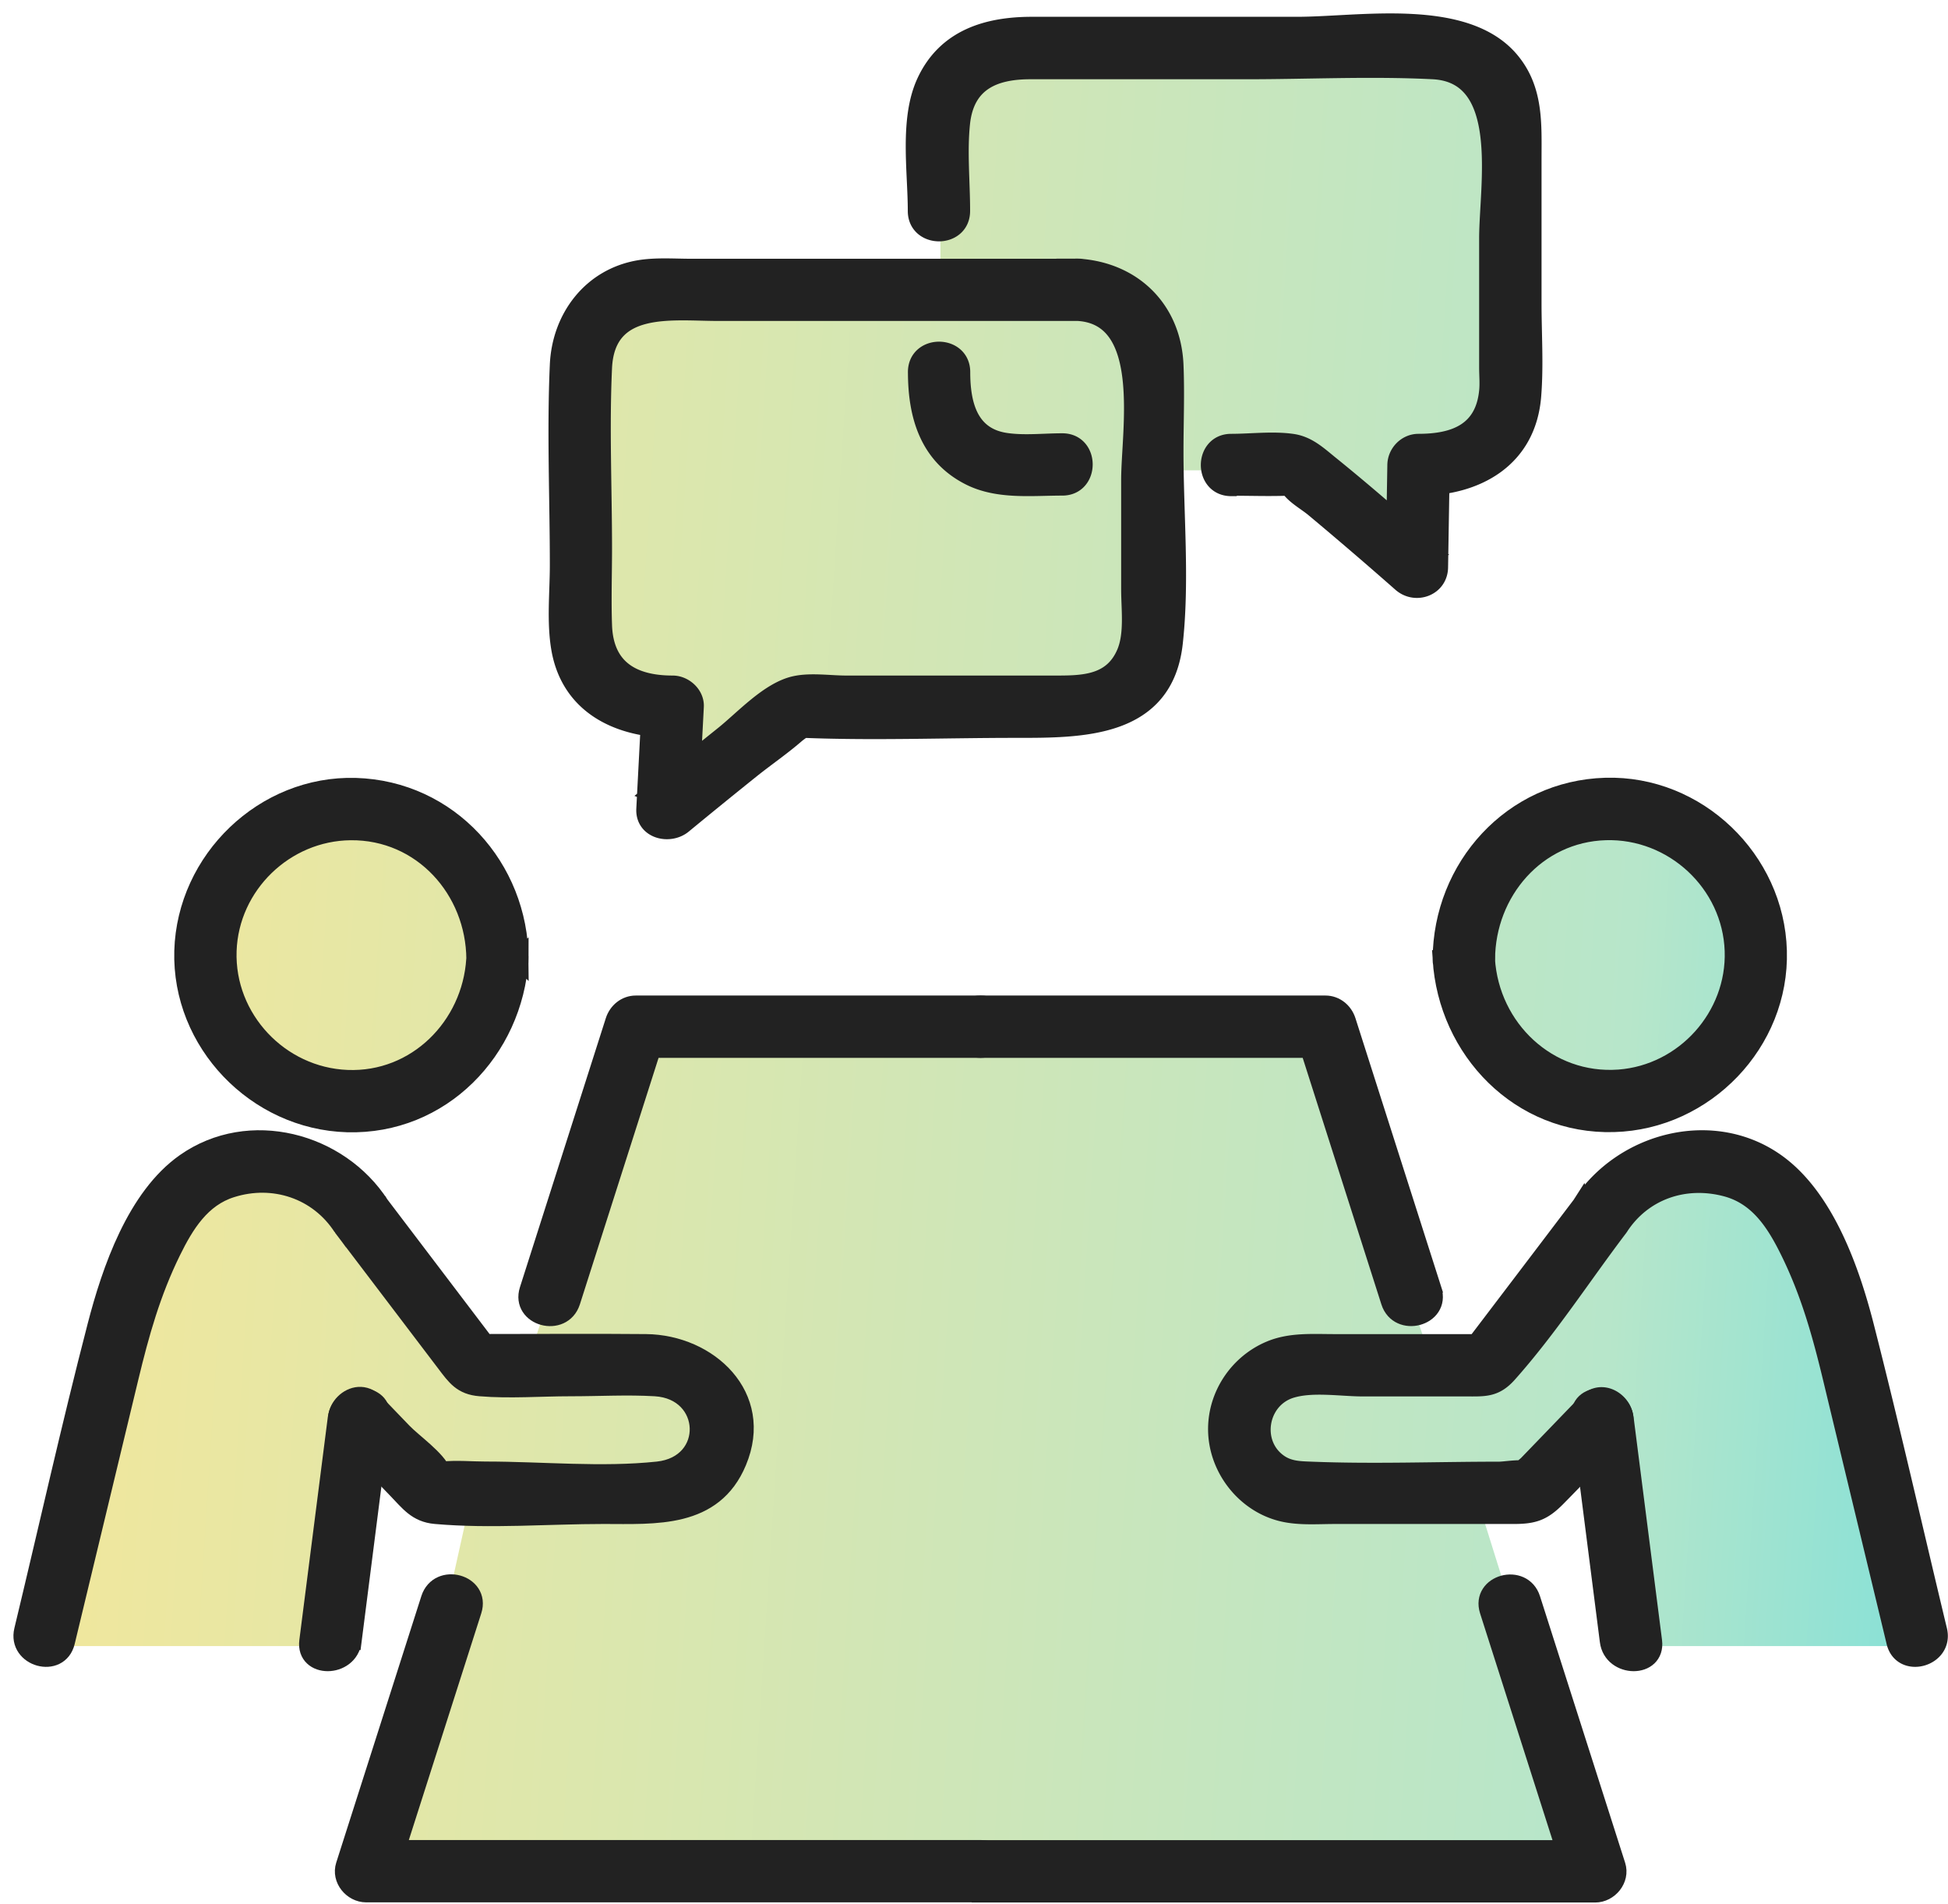
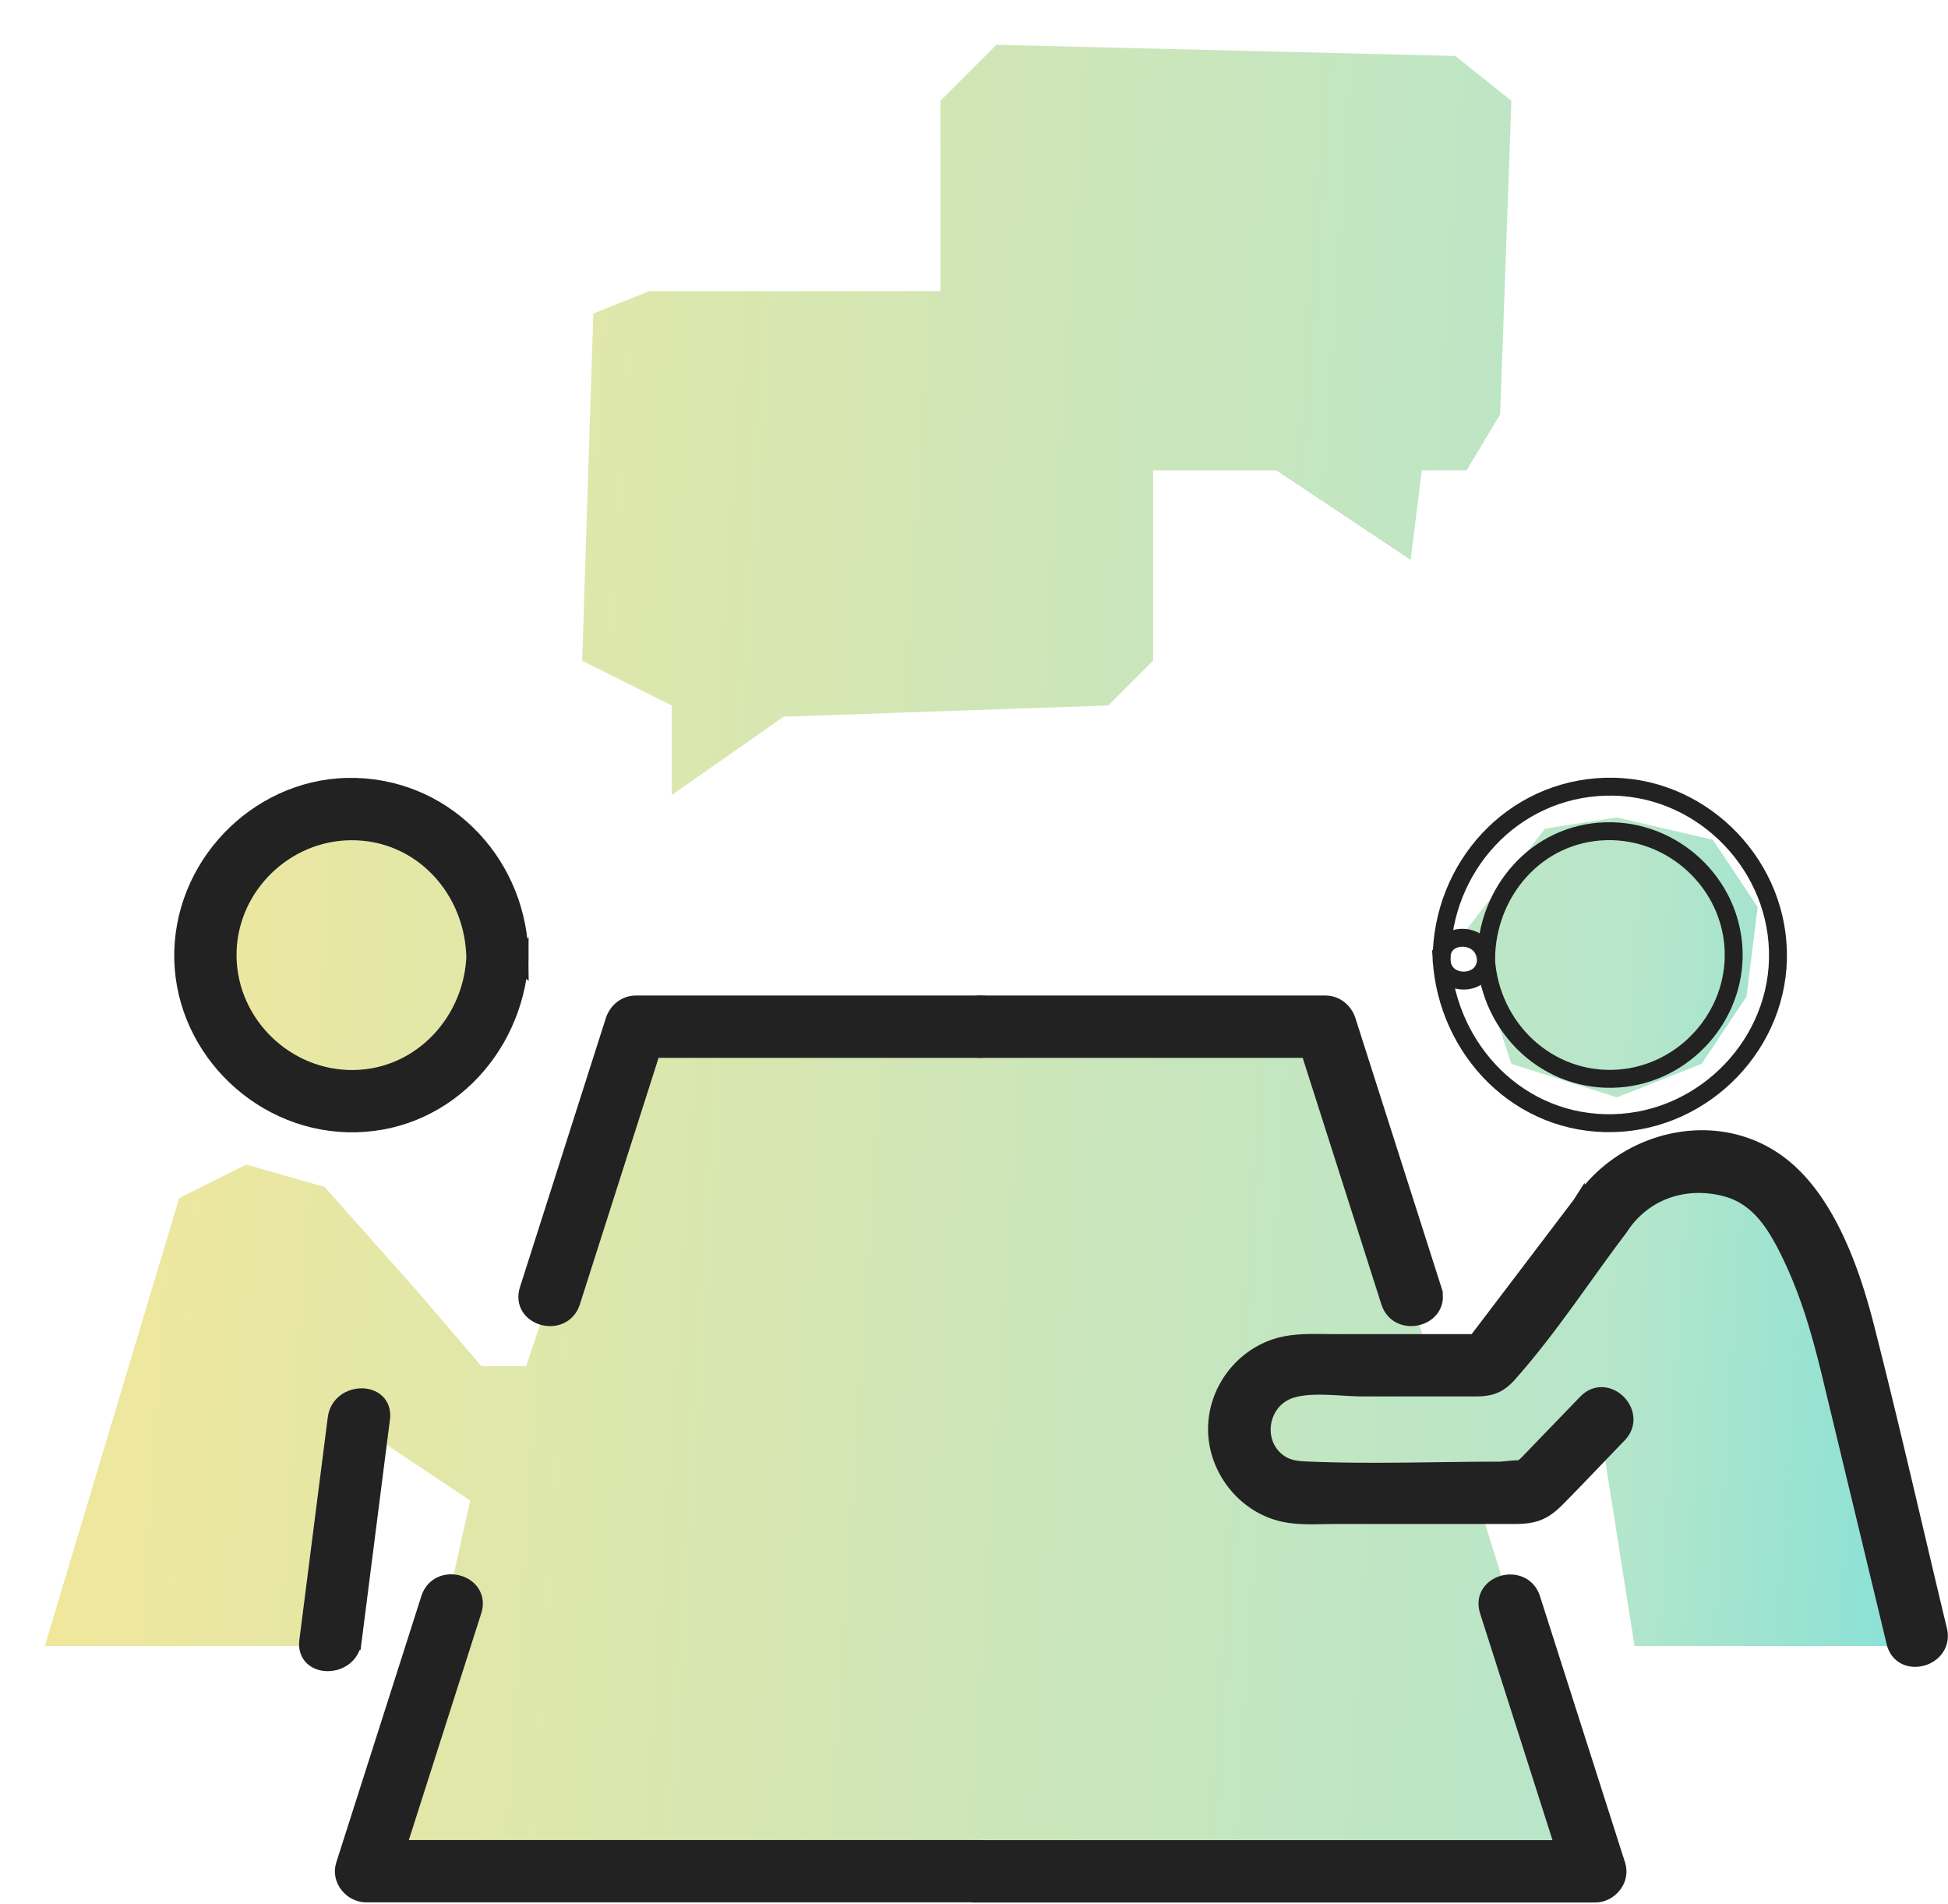
<svg xmlns="http://www.w3.org/2000/svg" fill="none" height="85" width="87">
  <linearGradient id="a" gradientUnits="userSpaceOnUse" x1="90.179" x2="-2.527" y1="77.726" y2="71.696">
    <stop offset="0" stop-color="#78dfdb" />
    <stop offset=".21" stop-color="#b7e6ca" />
    <stop offset="1" stop-color="#f4e79a" />
  </linearGradient>
  <path d="M42 4.5V13H29l-2.5 1-.5 15.5 4 2v4l5-3.5 14.5-.5 2-2V21H57l6 4 .5-4h2l1.5-2.5.5-14-2.5-2L44.5 2zM10 46l-.5-6 4-3H17l3 1 2 3v3l-2.5 4-5 1zm-2 7.5l-6 20h13l1.5-9.5 4.5 3-1 4.5-3.5 12h54l.5-.5-5-16h2l3.5-3 1.5 9.5h13l-4-17-4-4.5-5 .5-6.5 8.5H64l-5-15H28.5l-5 15h-2l-3-3.5-4-4.5-3.5-1zm57.5-12L69 37l3.211-.5 4.289 1 2 3-.5 4-2 3-3.789 1.5-4.711-1.5z" fill="url(#a)" />
-   <path d="M40.95 16.619c0 1.928.515 3.728 2.374 4.66 1.259.63 2.756.45 4.12.45 1.274 0 1.278-1.982 0-1.982-.823 0-1.72.104-2.534-.02-1.65-.248-1.978-1.705-1.978-3.113 0-1.274-1.983-1.28-1.983 0zm14.048 5.116c.828 0 1.666.03 2.493 0 .293-.01-.148-.283.144.099.253.327.749.6 1.066.868a193.847 193.847 0 013.882 3.33c.634.561 1.675.194 1.69-.698l.075-4.586-.992.992c2.583 0 4.853-1.245 5.076-4.065.11-1.369.015-2.772.015-4.14v-6.4c0-1.566.1-3.113-.976-4.412C65.448.279 60.724 1.15 57.937 1.15H46.084c-1.978 0-3.832.546-4.744 2.509-.773 1.666-.397 3.976-.397 5.76 0 1.274 1.983 1.28 1.983 0 0-1.279-.139-2.662 0-3.94.204-1.84 1.502-2.34 3.084-2.34h9.672c2.761 0 5.562-.14 8.318 0 3.426.173 2.46 5.165 2.46 7.5v5.775c0 .342.034.7 0 1.041-.174 1.83-1.498 2.316-3.109 2.316-.54 0-.982.456-.991.991l-.075 4.586c.565-.233 1.13-.466 1.69-.7-1.492-1.308-2.989-2.622-4.535-3.871-.55-.441-1.022-.907-1.73-1.006-.868-.124-1.84 0-2.722 0-1.274 0-1.28 1.983 0 1.983z" fill="#222" stroke="#222" stroke-width=".8" />
-   <path d="M48.167 11.954H30.87c-.763 0-1.576-.065-2.335.064-2.131.367-3.485 2.171-3.579 4.273-.134 2.97 0 5.974 0 8.949 0 1.21-.144 2.528.064 3.728.447 2.573 2.658 3.579 5.027 3.579l-.991-.992-.238 4.566c-.05.937 1.08 1.205 1.69.7a292.932 292.932 0 013.064-2.49c.64-.51 1.334-.986 1.953-1.521.149-.13.332-.248.506-.352-.367.213-.486.074-.119.089 3.133.124 6.296 0 9.434 0 2.95 0 6.653.035 7.08-3.842.307-2.791.03-5.74.03-8.547 0-1.284.054-2.588 0-3.872-.11-2.468-1.845-4.174-4.29-4.337-1.273-.085-1.268 1.898 0 1.983 3.248.218 2.306 5.31 2.306 7.5v4.883c0 .883.154 1.993-.198 2.831-.62 1.467-2.018 1.418-3.327 1.418h-9.161c-.714 0-1.572-.134-2.276.02-1.165.253-2.305 1.527-3.207 2.246-1.07.857-2.137 1.72-3.198 2.592.565.233 1.13.466 1.69.7l.239-4.567c.03-.535-.476-.991-.992-.991-1.8 0-3.044-.719-3.108-2.647-.04-1.14 0-2.286 0-3.426 0-2.677-.124-5.394 0-8.07.139-2.95 3.064-2.49 5.14-2.49h16.088c1.274 0 1.279-1.982 0-1.982z" fill="#222" stroke="#222" stroke-width=".8" />
  <path d="M23.206 42.835c-.02-4.1-3.143-7.575-7.322-7.7-4.095-.118-7.58 3.253-7.7 7.323-.118 4.095 3.248 7.58 7.323 7.699 4.204.119 7.441-3.257 7.699-7.322.08-1.274-1.904-1.27-1.983 0-.188 2.994-2.637 5.463-5.716 5.339-3.01-.119-5.443-2.692-5.34-5.716.1-2.935 2.564-5.314 5.494-5.34 3.187-.029 5.547 2.618 5.567 5.712.005 1.274 1.988 1.279 1.983 0z" fill="#222" />
  <path d="M23.206 42.835c-.02-4.1-3.143-7.575-7.322-7.7-4.095-.118-7.58 3.253-7.7 7.323-.118 4.095 3.248 7.58 7.323 7.699 4.204.119 7.441-3.257 7.699-7.322zm0 0c.08-1.274-1.904-1.27-1.983 0-.188 2.994-2.637 5.463-5.716 5.339-3.01-.119-5.443-2.692-5.34-5.716.1-2.935 2.564-5.314 5.494-5.34 3.187-.029 5.547 2.618 5.567 5.712.005 1.274 1.988 1.279 1.983 0z" stroke="#222" stroke-width=".8" />
  <path d="M15.75 73.278c.421-3.317.848-6.628 1.269-9.945.159-1.264-1.824-1.25-1.983 0-.421 3.317-.848 6.628-1.27 9.945-.158 1.264 1.825 1.25 1.984 0z" fill="#222" stroke="#222" stroke-width=".8" />
-   <path d="M15.329 64.038c.793.818 1.581 1.641 2.374 2.46.565.584.907 1.075 1.74 1.15 2.464.218 5.047 0 7.516 0 2.305 0 4.908.208 5.984-2.375 1.234-2.945-1.294-5.275-4.09-5.305-2.553-.024-5.112 0-7.67 0l.858.491c-1.685-2.22-3.371-4.442-5.057-6.658-.119.451-.238.902-.356 1.359.44-.268.649-.898.357-1.359-1.83-2.835-5.85-3.911-8.72-1.899-2.197 1.542-3.317 4.81-3.962 7.298-1.17 4.511-2.181 9.062-3.272 13.593-.297 1.24 1.612 1.77 1.914.526.947-3.941 1.899-7.878 2.846-11.819.475-1.968.981-3.782 1.888-5.627.59-1.2 1.314-2.38 2.657-2.8 1.88-.595 3.867.064 4.943 1.725.12-.451.238-.903.357-1.359-.416.253-.684.922-.357 1.359l4.606 6.063c.466.614.743 1.02 1.561 1.085 1.319.11 2.692 0 4.016 0 1.323 0 2.543-.074 3.802 0 2.499.15 2.633 3.44.114 3.713-2.503.268-5.175 0-7.694 0-.625 0-1.294-.064-1.913 0-.035 0-.461-.034-.481 0 .307-.535.689.68.47.105-.237-.62-1.303-1.349-1.764-1.83a305.33 305.33 0 01-1.26-1.308c-.887-.918-2.29.48-1.402 1.402z" fill="#222" />
-   <path d="M16.985 53.801c1.685 2.216 3.37 4.437 5.056 6.658-.287-.164-.57-.327-.858-.49 2.558 0 5.117-.025 7.67 0 2.796.03 5.324 2.36 4.09 5.304-1.076 2.583-3.679 2.375-5.984 2.375-2.469 0-5.052.218-7.516 0-.833-.075-1.175-.566-1.74-1.15-.793-.819-1.581-1.642-2.374-2.46l.005-.01c-.888-.922.515-2.32 1.403-1.402.416.436.837.872 1.259 1.308.46.481 1.527 1.21 1.765 1.83.218.575-.164-.64-.471-.104.02-.035.446 0 .48 0 .62-.065 1.29 0 1.914 0 2.519 0 5.19.267 7.694 0 2.519-.273 2.385-3.565-.114-3.714-1.259-.074-2.479 0-3.802 0-1.324 0-2.697.11-4.016 0-.818-.064-1.095-.47-1.561-1.085l-4.606-6.063m1.705-.997c-.119.451-.238.903-.356 1.359.44-.268.649-.898.357-1.359zm0 0c-1.829-2.835-5.85-3.911-8.72-1.898-2.196 1.541-3.316 4.808-3.96 7.297-1.17 4.511-2.182 9.062-3.273 13.593-.297 1.24 1.612 1.77 1.914.526.947-3.941 1.899-7.878 2.846-11.819.475-1.968.981-3.782 1.888-5.627.59-1.2 1.314-2.38 2.657-2.8 1.88-.595 3.867.064 4.943 1.725m0 0c.12-.451.238-.903.357-1.359-.416.253-.684.922-.357 1.359z" stroke="#222" stroke-width=".8" />
-   <path d="M66.371 42.832c.015-3 2.24-5.622 5.34-5.716 3.014-.09 5.611 2.32 5.715 5.34.1 2.93-2.196 5.482-5.12 5.7-3.159.233-5.746-2.235-5.94-5.329-.08-1.27-2.062-1.274-1.983 0 .253 4.07 3.495 7.446 7.7 7.322 4.074-.114 7.44-3.599 7.321-7.699-.114-4.075-3.599-7.44-7.699-7.322-4.179.119-7.302 3.594-7.322 7.699-.005 1.274 1.978 1.279 1.983 0z" fill="#222" />
+   <path d="M66.371 42.832z" fill="#222" />
  <path d="M66.366 42.827c.194 3.094 2.781 5.562 5.94 5.33 2.924-.219 5.22-2.772 5.12-5.702-.104-3.019-2.701-5.428-5.716-5.339-3.098.094-5.324 2.717-5.339 5.716zm0 0c-.08-1.27-2.062-1.274-1.983 0m1.983 0c-.005 1.279-1.988 1.274-1.983 0m0 0c.253 4.07 3.495 7.446 7.7 7.322 4.074-.114 7.44-3.599 7.321-7.699-.114-4.075-3.599-7.44-7.699-7.322-4.179.119-7.302 3.594-7.322 7.699z" stroke="#222" stroke-width=".8" />
-   <path d="M73.831 73.278c-.42-3.317-.847-6.628-1.269-9.945-.158-1.25-2.141-1.264-1.983 0 .422 3.317.848 6.628 1.27 9.945.158 1.25 2.141 1.264 1.982 0z" fill="#222" stroke="#222" stroke-width=".8" />
  <path d="M70.867 62.637c-.888.917-1.77 1.834-2.657 2.751-.07.07-.456.362-.466.481 0 .045.694-.084.5-.203-.233-.144-1.016 0-1.294 0-2.786 0-5.592.11-8.373 0-.505-.02-.986-.02-1.437-.322-1.264-.858-.947-2.84.49-3.307.957-.307 2.261-.084 3.238-.084h4.6c.828 0 1.294.05 1.884-.61 1.804-2.023 3.326-4.382 4.967-6.544.328-.431.06-1.105-.357-1.358l.357 1.358c1.051-1.63 2.935-2.265 4.79-1.765 1.432.387 2.185 1.582 2.805 2.841.907 1.844 1.413 3.659 1.889 5.627.947 3.94 1.899 7.877 2.846 11.818.297 1.24 2.21.714 1.913-.525-1.09-4.531-2.117-9.077-3.272-13.593-.63-2.46-1.745-5.642-3.862-7.219-2.855-2.126-6.97-1.046-8.819 1.82-.292.456-.09 1.086.357 1.358l-.357-1.358c-1.686 2.22-3.371 4.442-5.057 6.658l.858-.491h-6.812c-.966 0-1.963-.08-2.87.302-1.413.59-2.375 1.998-2.375 3.54 0 1.666 1.15 3.217 2.752 3.683.793.233 1.68.154 2.498.154h7.977c.887 0 1.304-.119 1.943-.763.927-.937 1.83-1.9 2.747-2.846.887-.917-.516-2.32-1.403-1.403z" fill="#222" />
  <g stroke="#222" stroke-width=".8">
    <path d="M72.32 54.8c-1.641 2.16-3.163 4.52-4.968 6.543-.59.66-1.056.61-1.884.61h-4.6c-.977 0-2.28-.223-3.238.084-1.437.466-1.754 2.45-.49 3.307.45.302.932.302 1.437.322 2.781.11 5.587 0 8.373 0 .278 0 1.061-.144 1.294 0 .194.119-.5.248-.5.203.01-.119.396-.411.466-.48.887-.918 1.77-1.835 2.657-2.752.887-.917 2.29.486 1.403 1.403-.917.947-1.82 1.909-2.747 2.845-.64.645-1.056.764-1.943.764h-7.976c-.818 0-1.706.08-2.5-.154-1.6-.466-2.75-2.017-2.75-3.683 0-1.542.961-2.95 2.374-3.54.907-.381 1.904-.302 2.87-.302h6.812c-.287.163-.57.327-.858.49a5263.82 5263.82 0 005.057-6.657m1.71.996c.328-.431.06-1.105-.357-1.358zm0 0c1.051-1.63 2.935-2.265 4.79-1.765 1.432.387 2.186 1.582 2.805 2.841.907 1.844 1.413 3.659 1.889 5.627.947 3.94 1.899 7.877 2.846 11.818.297 1.24 2.21.714 1.913-.525-1.09-4.531-2.117-9.077-3.272-13.594-.63-2.458-1.745-5.641-3.862-7.218-2.855-2.126-6.97-1.046-8.819 1.82m0 0c-.292.456-.09 1.086.357 1.358l-.357-1.358z" />
    <path d="M25.516 58.123l3.837-12.017c-.317.243-.64.486-.957.729h15.398c1.274 0 1.279-1.983 0-1.983H28.396c-.451 0-.823.312-.957.728l-3.837 12.017c-.387 1.22 1.522 1.74 1.914.526zM43.799 82.56H16.354l.957 1.255c1.27-3.966 2.533-7.937 3.803-11.903.386-1.22-1.522-1.74-1.914-.526-1.269 3.966-2.533 7.937-3.802 11.903-.199.62.332 1.254.956 1.254H43.8c1.274 0 1.28-1.983 0-1.983z" fill="#222" />
    <path d="M63.99 57.597L60.153 45.58c-.134-.416-.506-.728-.957-.728H43.793c-1.274 0-1.279 1.983 0 1.983h15.403c-.317-.243-.64-.486-.957-.73l3.837 12.018c.387 1.21 2.3.694 1.914-.526zM43.797 84.55h27.445c.624 0 1.155-.636.957-1.255-1.27-3.966-2.534-7.937-3.803-11.903-.387-1.21-2.3-.694-1.913.525 1.269 3.966 2.533 7.937 3.802 11.903l.957-1.254H43.797c-1.274 0-1.279 1.983 0 1.983z" fill="#222" />
  </g>
</svg>